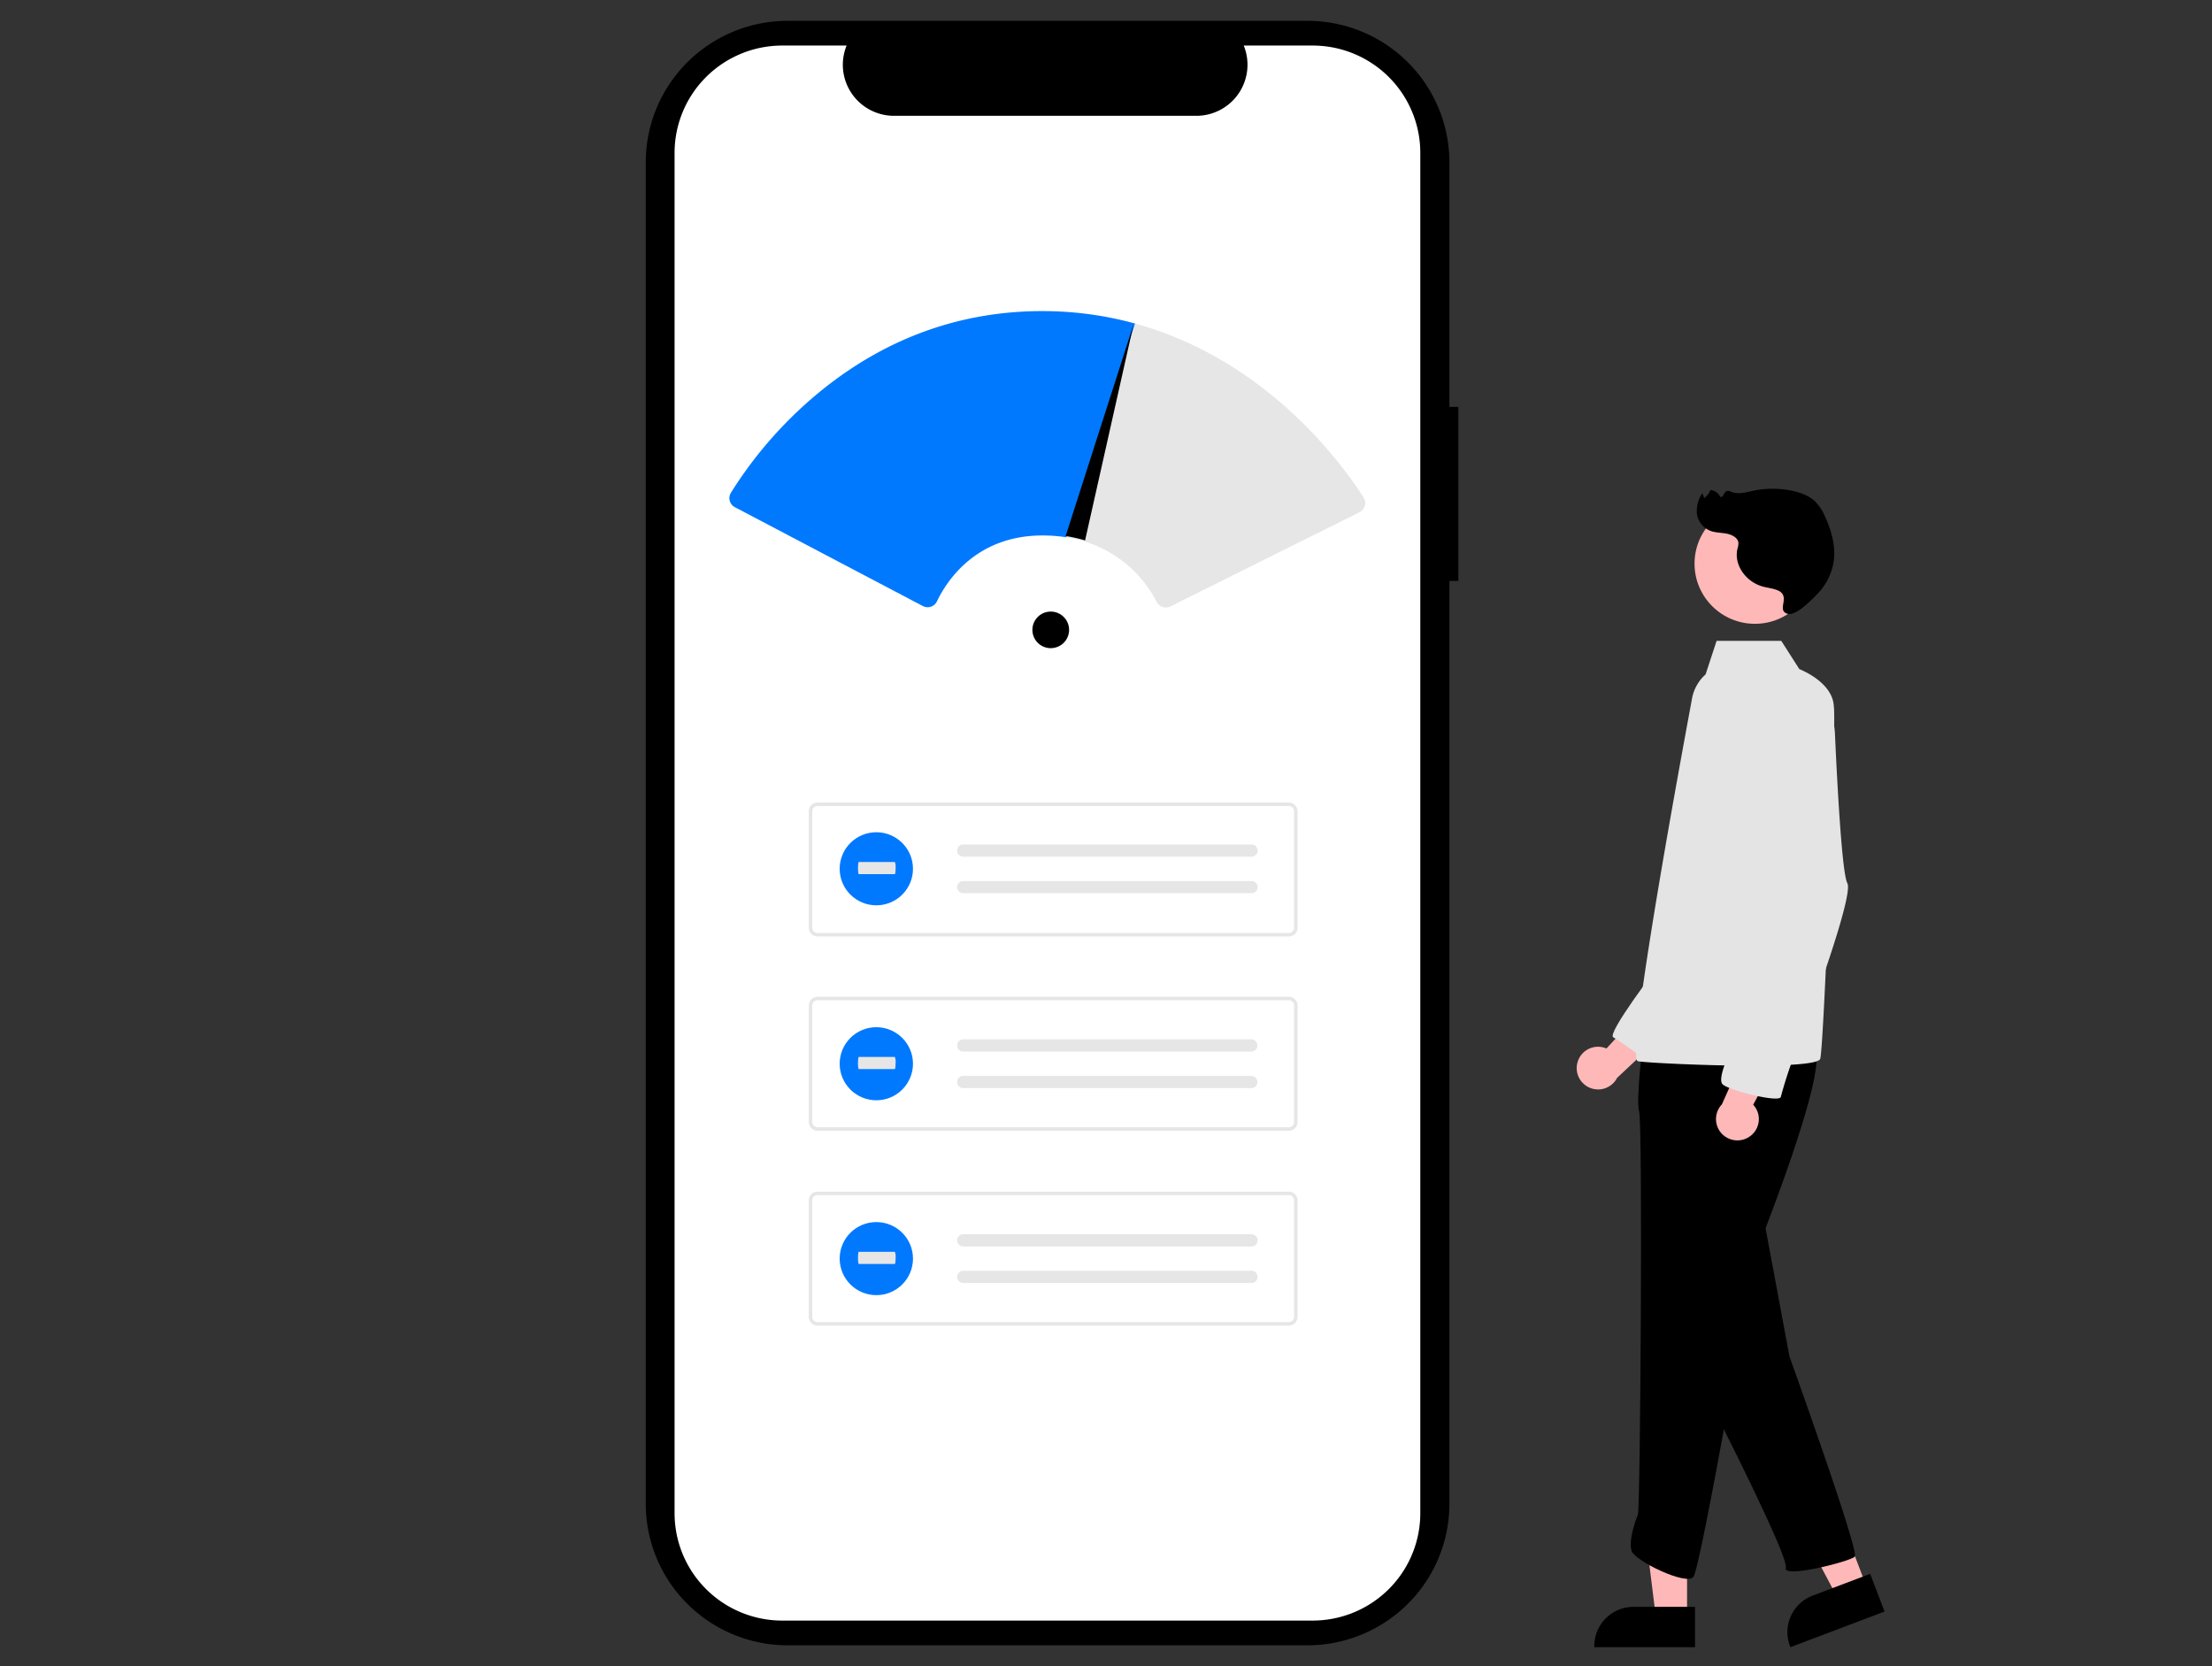
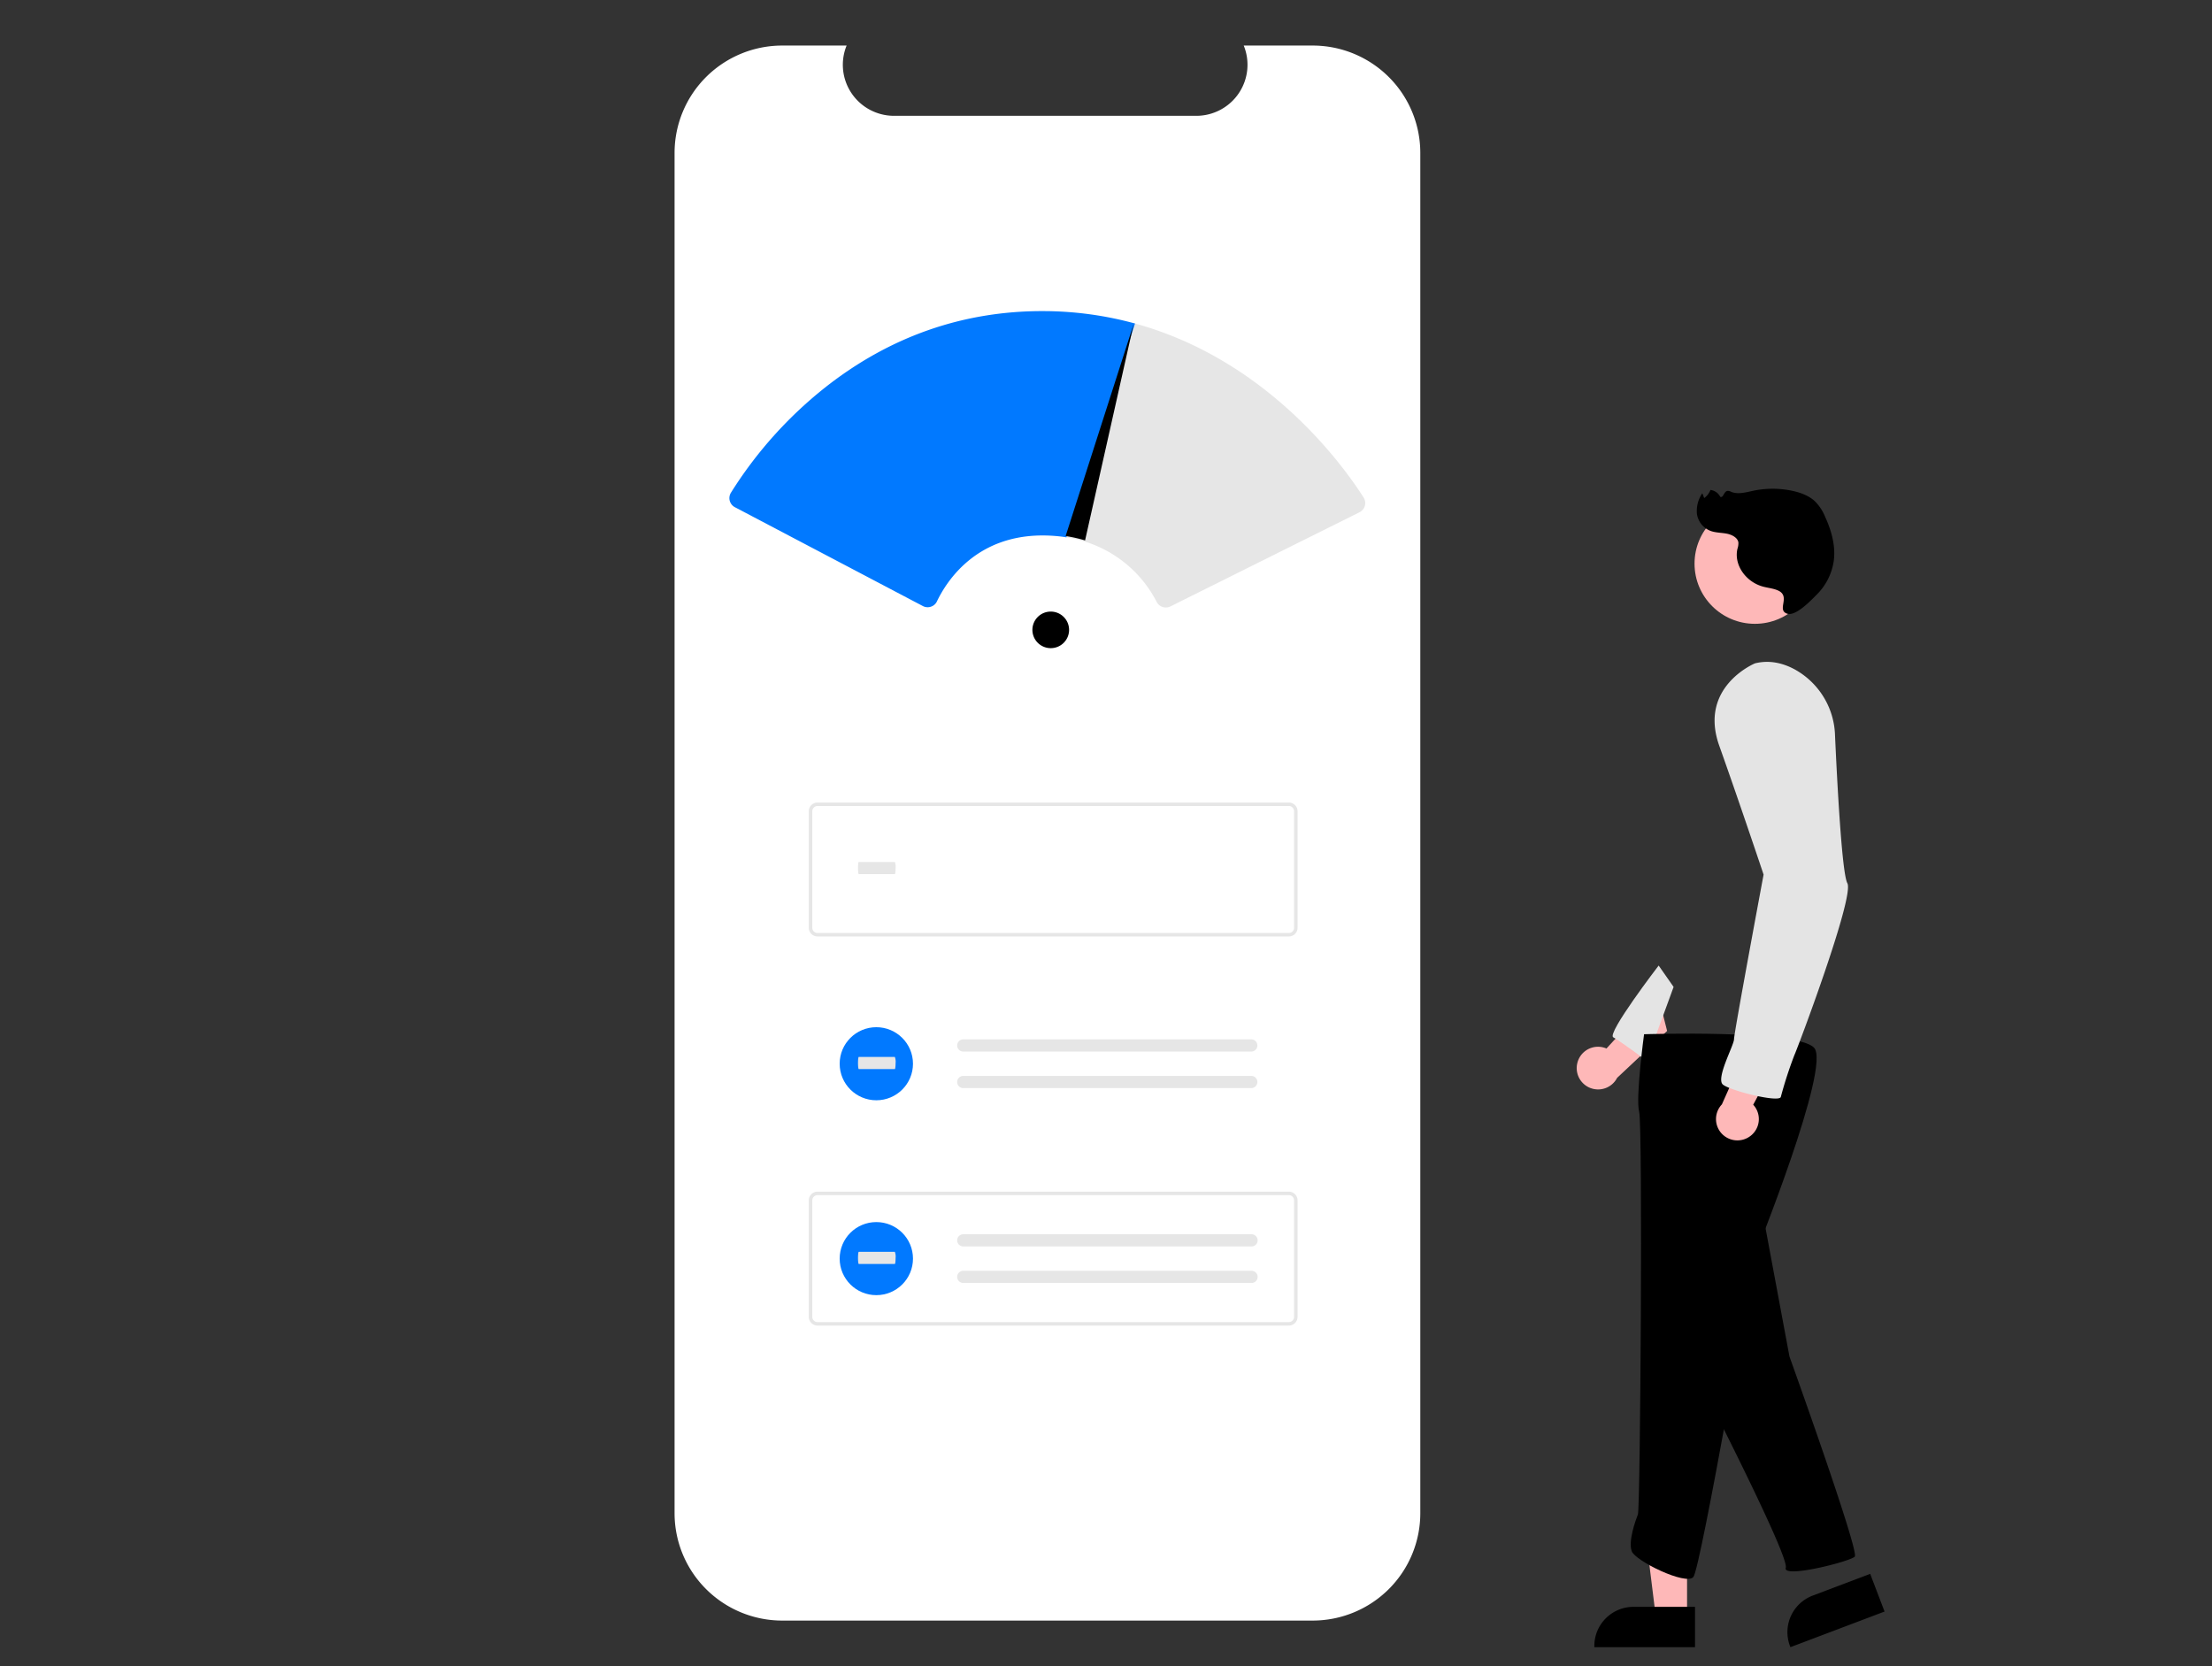
<svg xmlns="http://www.w3.org/2000/svg" width="531" height="400" viewBox="0 0 531 400" fill="none">
  <rect x="0" y="0" width="531" height="400" fill="#333333" stroke="none" />
  <g clip-path="url(#6o7obp4t6a)">
-     <path d="M350.086 97.674h-2.147v-58.7c0-9.01-3.591-17.652-9.982-24.023A34.137 34.137 0 0 0 313.858 5h-124.76c-4.476 0-8.908.879-13.043 2.586a34.091 34.091 0 0 0-11.057 7.364 33.967 33.967 0 0 0-7.388 11.022 33.876 33.876 0 0 0-2.594 13.001v322.033c0 9.01 3.59 17.651 9.982 24.023a34.135 34.135 0 0 0 24.099 9.95h124.759a34.135 34.135 0 0 0 24.099-9.95 33.92 33.92 0 0 0 9.983-24.023V139.457h2.146l.002-41.783z" fill="#000" />
    <path d="M340.949 36.698V363.28a25.726 25.726 0 0 1-7.569 18.215 25.892 25.892 0 0 1-18.27 7.549H187.79a25.892 25.892 0 0 1-18.28-7.545 25.728 25.728 0 0 1-7.576-18.219V36.698a25.731 25.731 0 0 1 7.575-18.218 25.895 25.895 0 0 1 18.28-7.545h15.445a12.215 12.215 0 0 0 1.184 11.45 12.263 12.263 0 0 0 4.415 3.975 12.322 12.322 0 0 0 5.771 1.443h72.587a12.322 12.322 0 0 0 5.771-1.443 12.28 12.28 0 0 0 4.415-3.976 12.215 12.215 0 0 0 1.184-11.449h16.544a25.893 25.893 0 0 1 18.272 7.546 25.725 25.725 0 0 1 7.572 18.212v.005z" fill="#fff" />
    <path d="M309.39 224.814H196.251a2.099 2.099 0 0 1-2.095-2.089V194.75a2.099 2.099 0 0 1 2.095-2.089H309.39a2.099 2.099 0 0 1 2.095 2.089v27.976a2.09 2.09 0 0 1-2.095 2.088zm-113.139-31.318a1.262 1.262 0 0 0-1.257 1.254v27.976a1.256 1.256 0 0 0 1.257 1.253H309.39a1.254 1.254 0 0 0 1.257-1.253V194.75a1.253 1.253 0 0 0-1.257-1.254H196.251z" fill="#E6E6E6" />
-     <path d="M231.24 202.735a1.466 1.466 0 0 0-1.467 1.462c0 .388.155.76.43 1.034a1.47 1.47 0 0 0 1.037.428h69.14a1.467 1.467 0 0 0 1.522-1.405 1.467 1.467 0 0 0-1.41-1.517l-.064-.001-69.188-.001zM231.24 211.507a1.47 1.47 0 0 0-1.037.428 1.46 1.46 0 0 0 1.037 2.496h69.14a1.465 1.465 0 0 0 1.522-1.405 1.467 1.467 0 0 0-1.41-1.518l-.064-.001H231.24zM309.39 271.444H196.251a2.099 2.099 0 0 1-2.095-2.089v-27.976a2.09 2.09 0 0 1 2.095-2.088H309.39a2.09 2.09 0 0 1 2.095 2.088v27.977a2.099 2.099 0 0 1-2.095 2.088zm-113.139-31.318a1.257 1.257 0 0 0-1.257 1.253v27.977a1.256 1.256 0 0 0 1.257 1.253H309.39a1.254 1.254 0 0 0 1.257-1.253v-27.977c0-.332-.133-.65-.368-.885a1.261 1.261 0 0 0-.889-.368H196.251z" fill="#E6E6E6" />
    <path d="M231.24 249.517a1.47 1.47 0 0 0-1.037.428 1.46 1.46 0 0 0 1.037 2.496h69.14a1.467 1.467 0 0 0 1.458-1.439 1.46 1.46 0 0 0-1.41-1.485H231.24zM231.24 258.29a1.47 1.47 0 0 0-1.037.428 1.46 1.46 0 0 0 1.037 2.496h69.14a1.467 1.467 0 0 0 1.458-1.438 1.462 1.462 0 0 0-1.41-1.485H231.24v-.001zM309.39 318.226H196.251a2.099 2.099 0 0 1-2.095-2.089v-27.975a2.099 2.099 0 0 1 2.095-2.089H309.39a2.099 2.099 0 0 1 2.095 2.089v27.976a2.098 2.098 0 0 1-2.095 2.088zm-113.139-31.318a1.262 1.262 0 0 0-1.257 1.254v27.976a1.256 1.256 0 0 0 1.257 1.253H309.39a1.254 1.254 0 0 0 1.257-1.253v-27.976a1.253 1.253 0 0 0-1.257-1.254H196.251z" fill="#E6E6E6" />
    <path d="M231.24 296.301a1.47 1.47 0 0 0-1.037.428 1.46 1.46 0 0 0 1.037 2.496h69.14a1.473 1.473 0 0 0 1.389-.85 1.463 1.463 0 0 0-1.277-2.073l-.064-.001H231.24zM231.24 305.073a1.463 1.463 0 0 0-1.467 1.462c0 .388.155.76.43 1.034a1.47 1.47 0 0 0 1.037.428h69.14a1.472 1.472 0 0 0 1.053-.388 1.476 1.476 0 0 0 .469-1.017 1.46 1.46 0 0 0-.853-1.384 1.45 1.45 0 0 0-.557-.133l-.064-.001H231.24v-.001z" fill="#E6E6E6" />
-     <path d="M210.366 217.337c4.86 0 8.8-3.927 8.8-8.771 0-4.845-3.94-8.772-8.8-8.772-4.86 0-8.8 3.927-8.8 8.772 0 4.844 3.94 8.771 8.8 8.771z" fill="#0179FF" />
    <path d="M206.152 206.927c-.101 0-.183.654-.183 1.462 0 .807.082 1.462.183 1.462h8.653c.101.013.185-.631.186-1.438a3.255 3.255 0 0 0-.18-1.486h-8.659z" fill="#E6E6E6" />
    <path d="M210.366 264.138c4.86 0 8.8-3.927 8.8-8.771 0-4.845-3.94-8.772-8.8-8.772-4.86 0-8.8 3.927-8.8 8.772 0 4.844 3.94 8.771 8.8 8.771z" fill="#0179FF" />
    <path d="M206.152 253.728c-.101 0-.183.654-.183 1.461s.082 1.463.183 1.463h8.653c.101.013.185-.631.186-1.438a3.253 3.253 0 0 0-.18-1.486h-8.659z" fill="#E6E6E6" />
    <path d="M210.366 310.921c4.86 0 8.8-3.927 8.8-8.771 0-4.845-3.94-8.772-8.8-8.772-4.86 0-8.8 3.927-8.8 8.772 0 4.844 3.94 8.771 8.8 8.771z" fill="#0179FF" />
    <path d="M206.152 300.512c-.101 0-.183.654-.183 1.461 0 .808.082 1.463.183 1.463h8.653c.101.013.185-.631.186-1.438a3.255 3.255 0 0 0-.18-1.486h-8.659zM279.87 145.838a2.483 2.483 0 0 1-1.295-.361 2.462 2.462 0 0 1-.913-.983 29.032 29.032 0 0 0-7.168-8.983 29.145 29.145 0 0 0-10.101-5.51 33.168 33.168 0 0 0-4.629-1.044l-.319-.049 16.47-51.33.278.01c31.997 8.667 50.303 34.229 55.152 41.858a2.45 2.45 0 0 1 .291 1.981 2.456 2.456 0 0 1-1.28 1.543l-45.374 22.606a2.494 2.494 0 0 1-1.112.262z" fill="#E6E6E6" />
    <path d="M378.642 255.21a5.104 5.104 0 0 1 4.824-3.918 5.1 5.1 0 0 1 2.173.416l12.266-13.33 2.292 9.117-12 11.261a5.129 5.129 0 0 1-2.71 2.434 5.151 5.151 0 0 1-3.648.025 5.128 5.128 0 0 1-2.744-2.397 5.099 5.099 0 0 1-.453-3.608zM404.985 388.185h-7.493l-3.566-28.817h11.064l-.005 28.817z" fill="#FEB8B8" />
    <path d="M406.897 385.746h-14.76a9.422 9.422 0 0 0-6.651 2.746 9.367 9.367 0 0 0-2.756 6.63v.305h24.165l.002-9.681z" fill="#000" />
-     <path d="m448.025 380.784-7.007 2.651-13.592-25.68 10.341-3.912 10.258 26.941z" fill="#FEB8B8" />
    <path d="m448.945 377.827-13.799 5.221a9.396 9.396 0 0 0-5.24 4.921 9.348 9.348 0 0 0-.216 7.172l.11.285 22.594-8.548-3.449-9.051zM423.356 292.333l6.211 33.315s16.858 46.875 15.675 48.055c-1.183 1.179-17.45 5.306-16.562 2.653.887-2.653-19.52-42.453-19.52-42.453l14.196-41.57z" fill="#000" />
    <path d="M398.168 231.794s-12.538 16.337-10.895 17.23c1.644.892 8.008 5.616 8.008 5.616l6.475-17.714-3.588-5.132z" fill="#E4E4E4" />
    <path d="M394.666 248.284s-2.07 15.331-1.183 18.573c.888 3.243.296 95.226-.295 96.7-.591 1.474-2.367 6.486-1.479 8.844.889 2.359 13.013 8.255 14.788 6.191 1.774-2.063 14.788-77.241 14.788-77.241s18.337-45.402 14.196-49.824c-4.14-4.421-40.815-3.243-40.815-3.243z" fill="#000" />
    <path d="M421.273 149.756c8.004 0 14.492-6.467 14.492-14.446 0-7.978-6.488-14.446-14.492-14.446-8.004 0-14.492 6.468-14.492 14.446 0 7.979 6.488 14.446 14.492 14.446z" fill="#FEB8B8" />
-     <path d="M406.131 167.959a10.23 10.23 0 0 1 3.302-6.058l2.643-8.052h15.527l4.328 6.768c4.678 2.009 8.146 5.195 8.278 8.95.715 2.494-2.367 81.664-3.253 84.612-.261.858-3.799 1.317-8.772 1.521-4.561.186-10.325.159-15.858.033-9.163-.213-17.704-.702-19.141-.965-3.251-.588 12.624-84.949 12.946-86.809z" fill="#E4E4E4" />
    <path d="M419.86 272.945a5.086 5.086 0 0 0 2.117-5.833 5.082 5.082 0 0 0-1.112-1.907l8.57-15.943-9.39.855-6.698 15.008a5.109 5.109 0 0 0-.229 6.796 5.146 5.146 0 0 0 6.743 1.024h-.001z" fill="#FEB8B8" />
    <path d="M421.286 159.25s-13.605 5.601-8.577 19.753c5.028 14.153 10.647 30.956 10.647 30.956s-7.098 38.032-7.098 39.508c0 1.476-4.436 9.434-2.662 10.908 1.774 1.475 13.604 4.422 13.9 2.948a99.36 99.36 0 0 1 3.253-10.024c.592-1.179 14.492-38.031 12.715-41.274-1.305-2.386-2.451-24.253-2.965-35.633a18.68 18.68 0 0 0-2.8-9.171 18.76 18.76 0 0 0-6.988-6.585c-2.755-1.461-5.965-2.249-9.425-1.386z" fill="#E4E4E4" />
    <path d="M426.851 141.767c-1.101-.506-2.376-.611-3.566-.926-4.258-1.126-7.11-5.316-6.199-9.108a4.1 4.1 0 0 0 .223-1.502c-.159-1.123-1.479-1.848-2.744-2.105-1.266-.257-2.613-.219-3.822-.634a5.16 5.16 0 0 1-3.377-4.042 7.482 7.482 0 0 1 1.28-5.032l.458 1.146a4.272 4.272 0 0 0 1.494-1.945 3.023 3.023 0 0 1 2.345 1.641c.733.377.839-1.17 1.651-1.398a1.63 1.63 0 0 1 1.012.219c1.633.664 3.53.096 5.284-.271a22.766 22.766 0 0 1 9.232-.01c2.016.419 4.013 1.149 5.456 2.445a11.158 11.158 0 0 1 2.552 3.819c1.548 3.392 2.57 7.062 2.059 10.685a14.275 14.275 0 0 1-4.093 8.011c-1.169 1.173-4.982 5.263-7.072 4.566-2.63-.878.922-4.134-2.173-5.559zM252.236 155.6a4.397 4.397 0 0 0 4.403-4.39 4.397 4.397 0 0 0-4.403-4.39 4.398 4.398 0 0 0-4.404 4.39 4.398 4.398 0 0 0 4.404 4.39z" fill="#000" />
    <path d="M222.682 145.774a2.478 2.478 0 0 1-1.156-.288l-45.111-23.723a2.472 2.472 0 0 1-1.297-2.528c.047-.334.162-.655.339-.943a99.772 99.772 0 0 1 22.563-25.227c15.579-12.308 33.299-18.483 52.667-18.38a83.842 83.842 0 0 1 21.502 2.903l.278.075-16.473 51.327-.232-.035a36.938 36.938 0 0 0-4.48-.396c-16.762-.471-24.025 10.907-26.371 15.82a2.42 2.42 0 0 1-1.442 1.267 2.476 2.476 0 0 1-.787.128z" fill="#0179FF" />
    <path d="m272.124 77.853-11.648 51.886a33.255 33.255 0 0 0-4.667-1.053l16.309-50.834h.006z" fill="#000" />
  </g>
  <defs>
    <clipPath id="6o7obp4t6a">
      <path fill="#fff" transform="translate(75 5)" d="M0 0h382v391H0z" />
    </clipPath>
  </defs>
</svg>